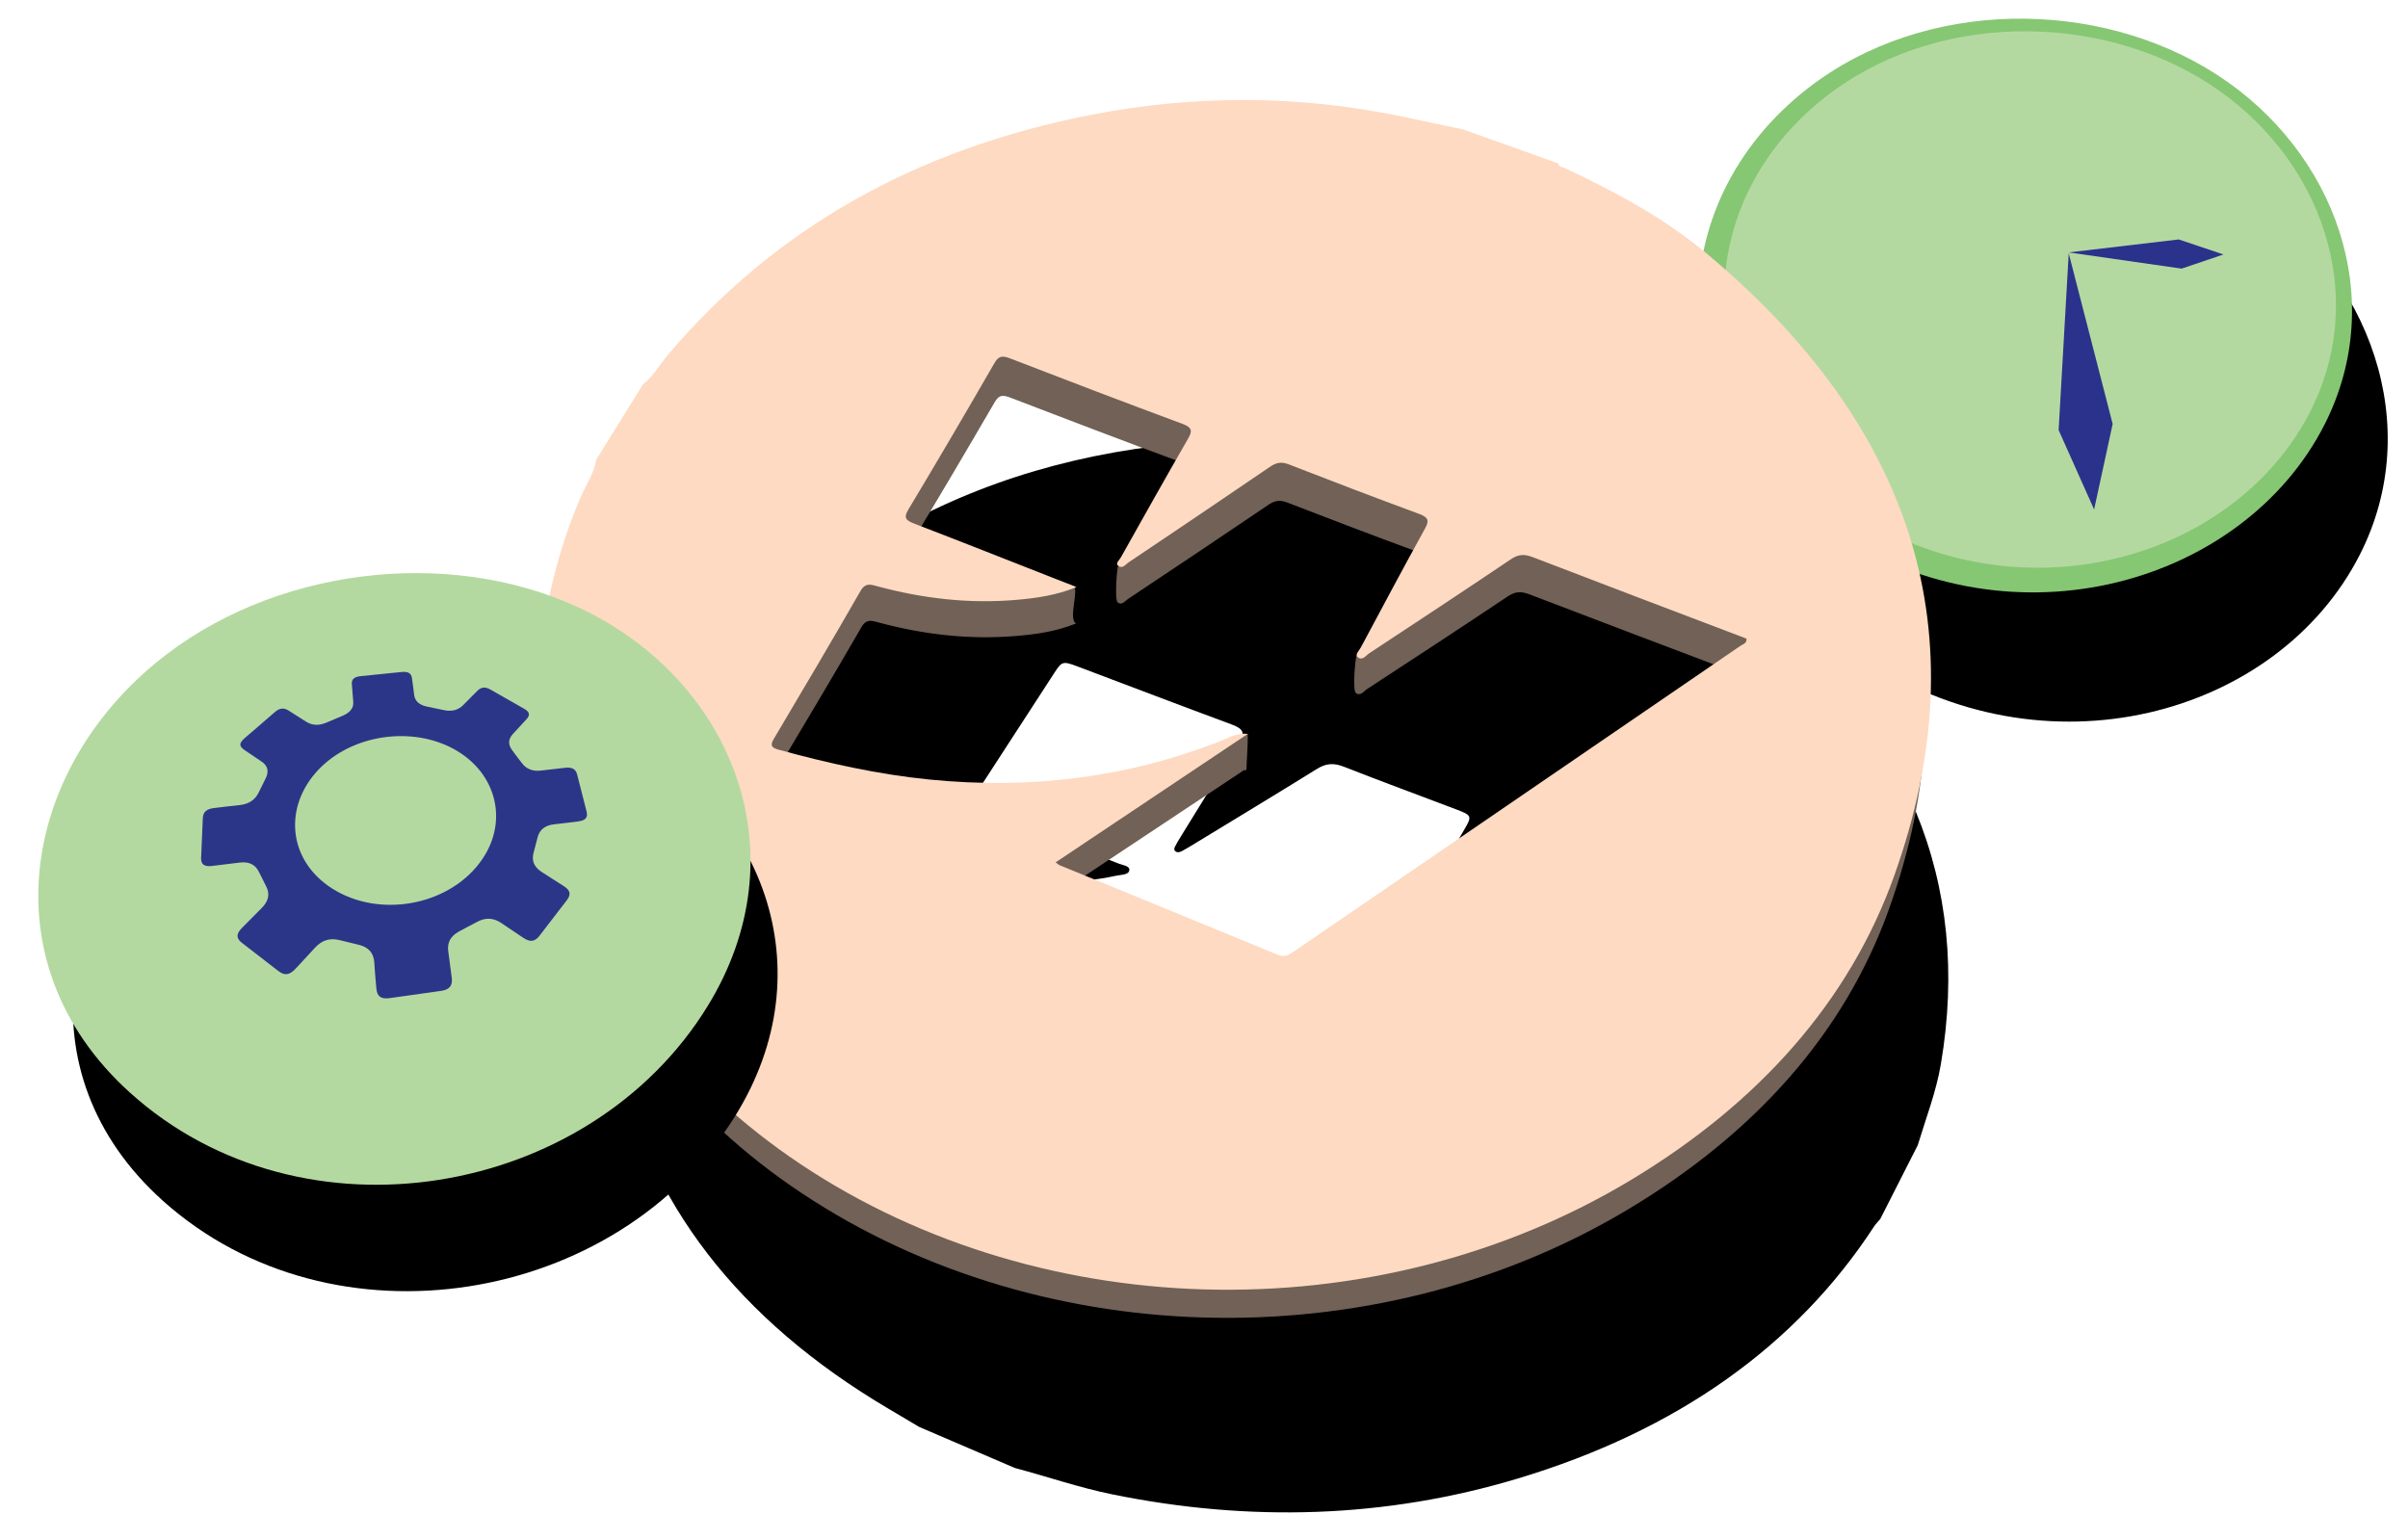
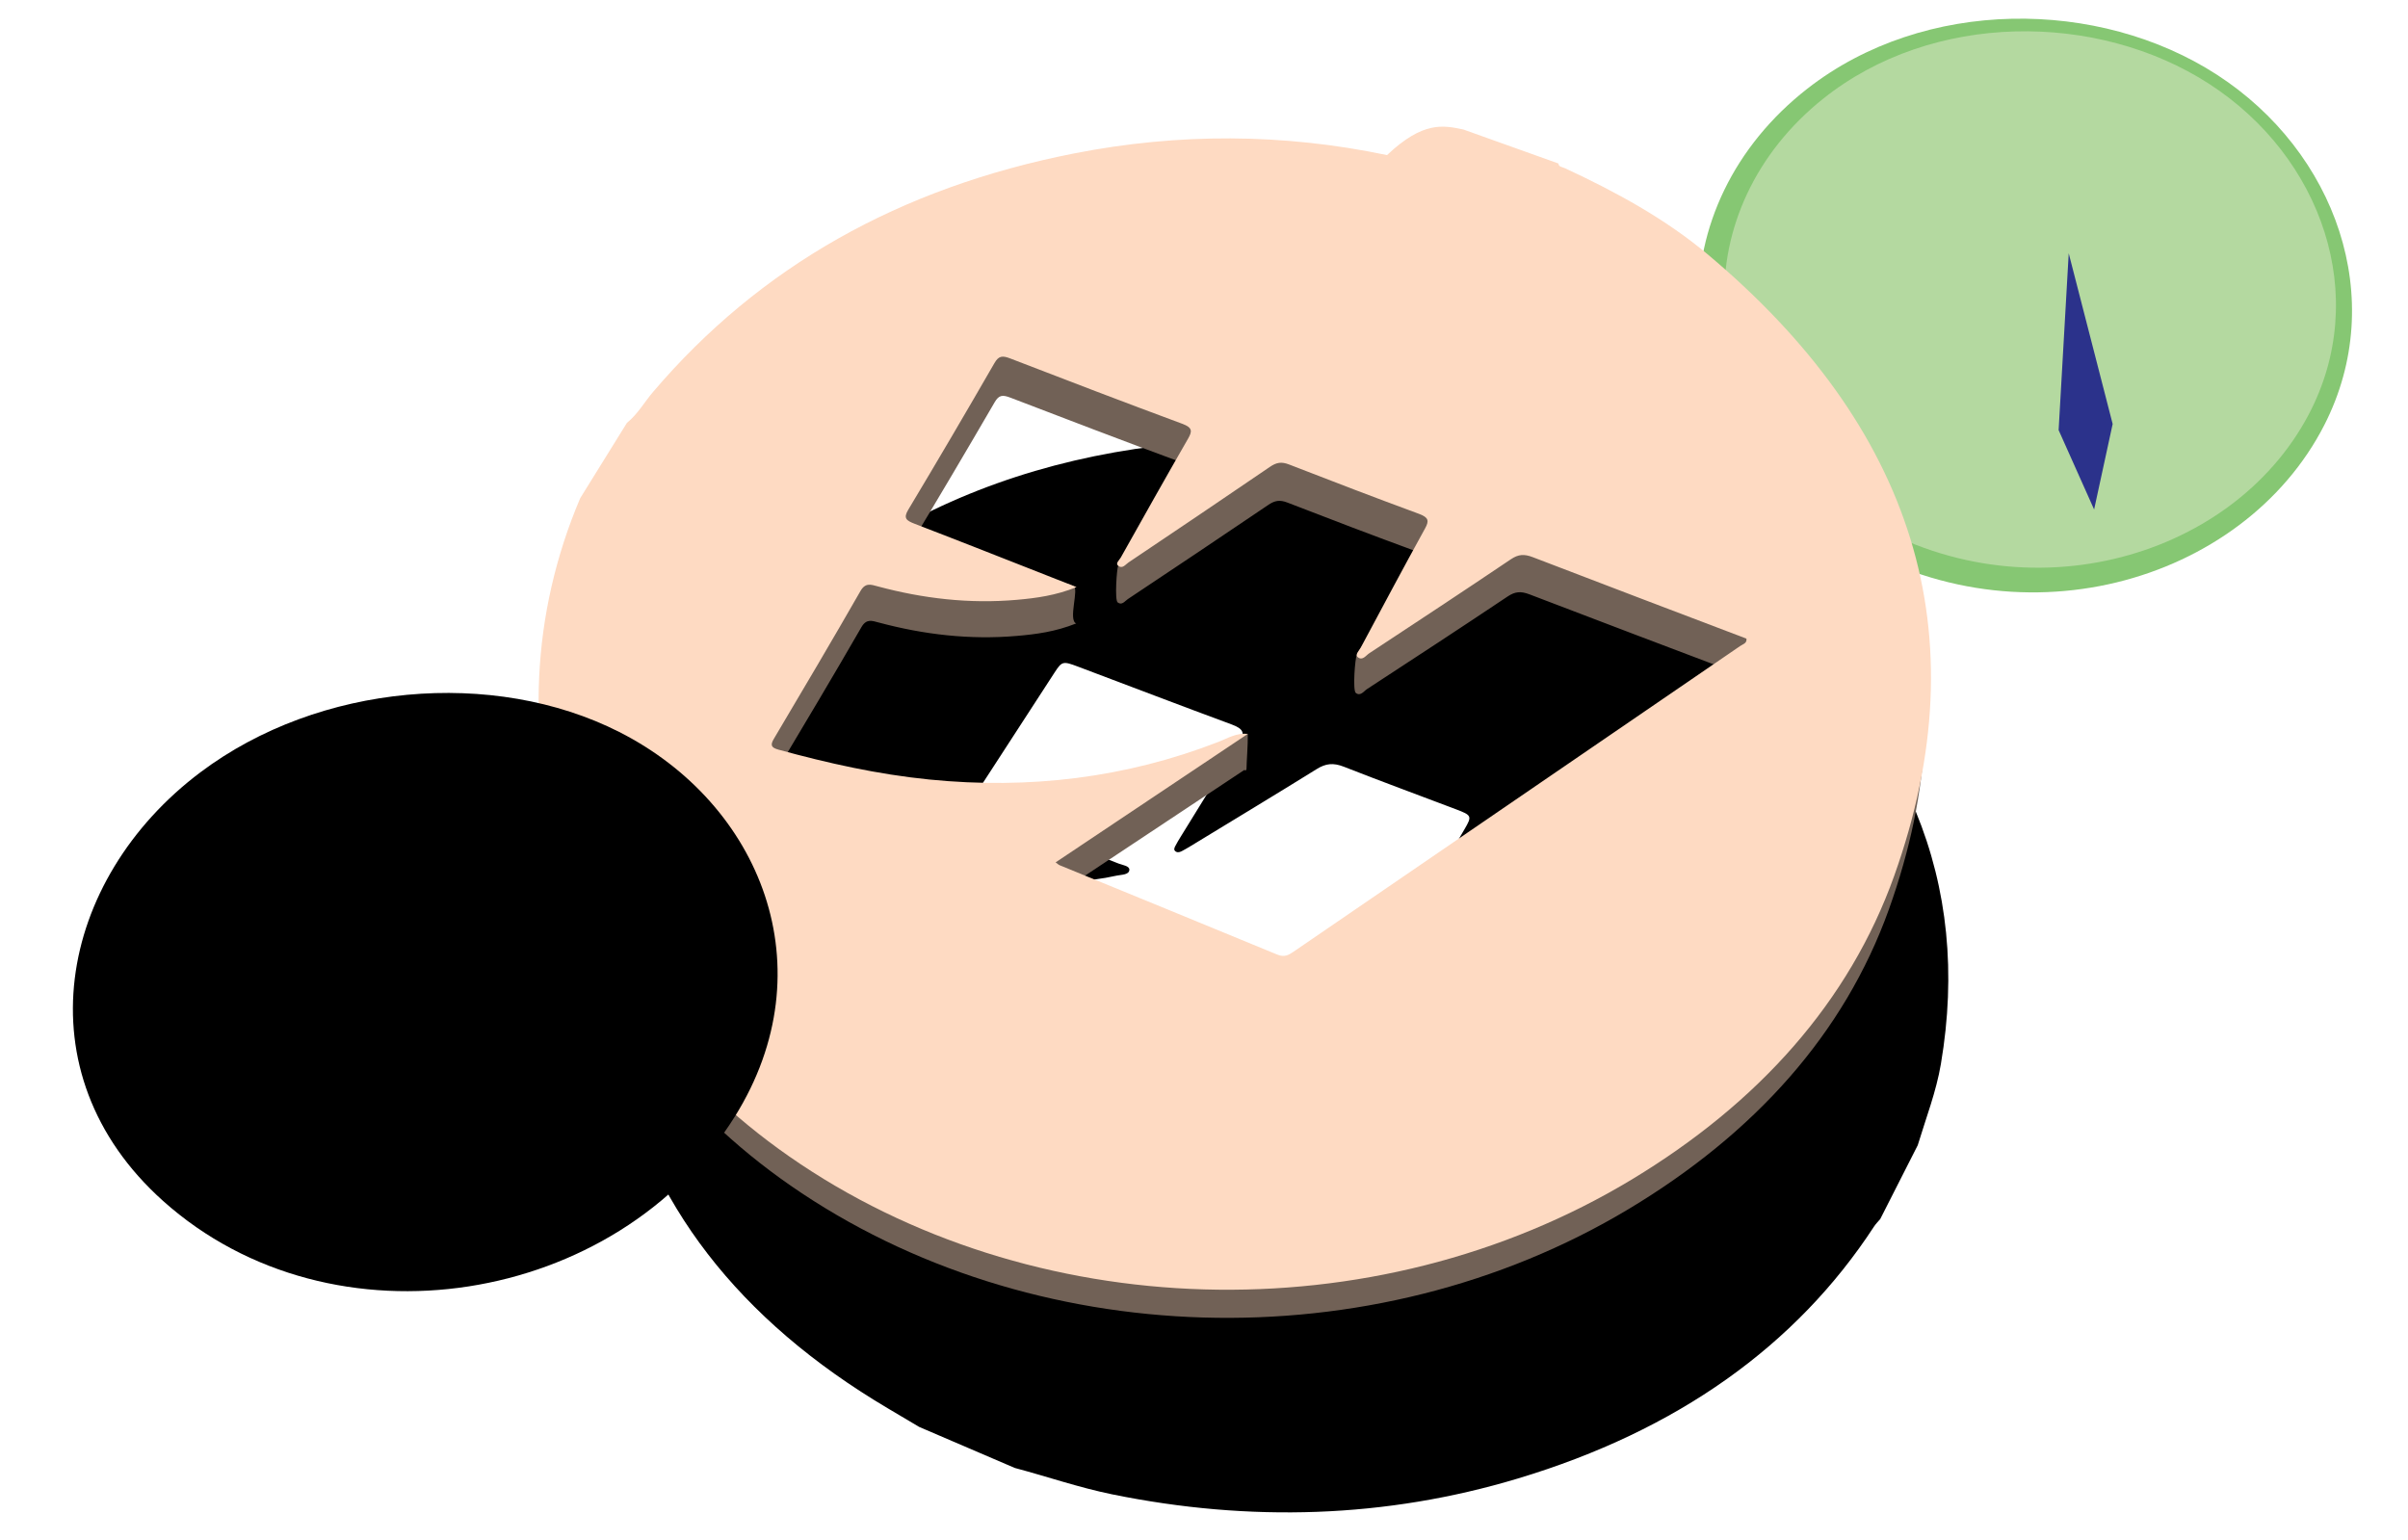
<svg xmlns="http://www.w3.org/2000/svg" version="1.1" id="Layer_1" x="0px" y="0px" viewBox="0 0 629.68 402.65" style="enable-background:new 0 0 629.68 402.65;" xml:space="preserve">
  <style type="text/css">
	.st0{fill:#86C773;}
	.st1{fill:#B4D9A0;}
	.st2{fill:#2B328B;}
	.st3{fill:#716156;}
	.st4{fill:#FEDAC2;}
	.st5{fill:#2C3688;}
</style>
  <g>
    <g>
      <g>
-         <path d="M617.11,145.01c-21.46,42.26-82.48,59.16-130.48,26.79c-47.8-32.23-46.5-89.01-7.44-119.1     c31.07-23.94,77.47-23.02,109.03-2C619.88,71.78,634.16,111.45,617.11,145.01z" />
        <path class="st0" d="M607.83,111.09c-21.17,41.53-81.08,58.99-128.14,28.2c-46.91-30.68-45.52-86.13-7.05-116.12     c30.59-23.85,76.18-23.65,107.11-3.61C610.75,39.65,624.64,78.1,607.83,111.09z" />
        <path class="st1" d="M603.71,108.41c-20.22,38.38-75.96,53.89-119.47,25.44c-43.39-28.37-42.88-79.75-7.51-108.02     c28.52-22.8,71.65-22.88,101.01-3.86C607.16,41.04,620,77.5,603.71,108.41z" />
        <polygon class="st2" points="540.96,66.24 538.32,112.48 547.6,133.24 552.45,110.88    " />
-         <polygon class="st2" points="540.94,66.01 570.48,70.25 581.43,66.55 569.73,62.62    " />
      </g>
      <g>
        <path d="M501.48,299.5c-3.25,6.4-6.52,12.83-9.81,19.31c-0.53,0.64-1.14,1.23-1.59,1.91c-20.38,31.24-51.51,53.4-93.09,65.92     c-34.61,10.42-70.19,11.49-106.14,4.17c-8.72-1.78-17-4.65-25.49-6.91c-8.37-3.59-16.7-7.17-25-10.73     c-2.69-1.6-5.37-3.19-8.06-4.78c-39.28-23.21-63-54.06-70.91-91.78c-8.11-38.67,2.15-73.93,30.62-104.61     c39.12-42.16,91.75-60.52,156.76-56.61c42.24,2.54,78.91,16.56,108.91,41.2c40.97,33.66,57.87,74.24,49.86,121.64     C506.32,285.48,503.63,292.4,501.48,299.5z M339.22,262.91c-1.18,1.71-3.33,2.54-5.12,3.62c-13.13,7.98-26.39,15.97-39.71,24.04     c-3.17,1.92-3.15,2.25,0.25,3.63c16.56,6.73,33.29,13.45,50.09,20.34c2.61,1.07,4.58,0.98,6.91-0.48     c37.13-23.21,73.61-45.92,109.37-68.22c3.63-2.26,3.58-2.52-0.73-4.15c-16.12-6.1-32.16-12.07-47.98-18.19     c-3.13-1.21-5.23-0.89-7.79,0.68c-11.07,6.81-22.35,13.51-33.67,20.26c-1.02,0.61-2.19,2-3.52,1.08     c-1.26-0.87,0.14-2.07,0.69-3.01c5.01-8.66,10.04-17.22,15-25.73c1.95-3.35,1.85-3.57-2.32-5.15     c-9.81-3.72-19.64-7.33-29.29-11.12c-2.78-1.09-4.74-0.84-7.09,0.62c-10.85,6.74-21.89,13.39-32.95,20.13     c-0.73,0.44-1.46,0.88-2.23,1.28c-0.48,0.25-1.05,0.5-1.6,0.2c-0.71-0.39-0.46-0.98-0.2-1.47c0.43-0.84,0.93-1.66,1.43-2.47     c5.16-8.34,10.22-16.65,15.43-24.81c1.44-2.27,0.89-3.42-2.04-4.5c-13.56-5.01-26.94-10.14-40.28-15.16     c-3.93-1.48-4.17-1.42-6.13,1.59c-6.66,10.24-13.37,20.59-20.15,31.04c-2.29,3.54-2.26,3.61,2.33,5.4     c11.47,4.47,23.01,8.94,34.59,13.48c1.08,0.42,2.92,0.61,2.81,1.69c-0.13,1.29-2.1,1.2-3.34,1.47c-3.78,0.85-7.66,1.32-11.58,1.5     c-11.3,0.51-22.2-0.94-32.81-3.66c-2.09-0.54-4.13-1.2-5.58,1.05c-7.12,11.04-14.36,22.17-21.68,33.42     c-0.98,1.51-0.7,2.44,1.39,2.98c4.73,1.22,9.36,2.7,14.15,3.79c33.91,7.69,67.59,7.44,100.23-4.97     C336.96,262.77,337.87,262.09,339.22,262.91z" />
        <path class="st3" d="M381.91,45.09c8.19,2.92,16.41,5.85,24.66,8.79c0.01,0.88,1.01,0.91,1.66,1.21     c13.37,6.17,26.19,13.17,37.08,22.26c53.16,44.36,71.13,97.73,48.6,160.54c-11.65,32.47-35.13,58.56-68.03,78.3     c-67.19,40.31-156.41,37.39-219.16-6.14c-59.22-41.08-79.91-110.17-54.22-170.1c1.42-3.3,3.63-6.41,4.15-9.91     c4.07-6.5,8.11-12.97,12.14-19.41c2.89-2.33,4.54-5.35,6.82-8.01c27.67-32.23,64.02-52.6,109.37-61.39     c27.1-5.25,54.21-5.12,81.23,0.52C371.43,42.84,376.67,43.97,381.91,45.09z M325.96,200.98c-16.52,10.96-33.14,21.99-49.96,33.15     c0.59,0.43,0.75,0.61,0.96,0.7c18.72,7.65,37.62,15.34,56.64,23.18c1.87,0.77,2.95,0.14,4.28-0.77     c39.25-26.68,77.92-52.94,115.99-78.82c0.67-0.46,1.79-0.7,1.6-1.89c-18.62-7.06-37.15-14.04-55.48-21.08     c-2.26-0.87-3.77-0.78-5.73,0.53c-12.13,8.12-24.43,16.16-36.79,24.23c-0.84,0.55-1.71,1.96-2.93,1.01     c-0.86-0.66-0.19-9.08,0.24-9.88c5.59-10.46,11.57-13.23,17.2-23.37c1.08-1.95,0.95-2.84-1.61-3.77     c-11.35-4.16-22.57-8.44-33.7-12.76c-2.03-0.79-3.33-0.54-5.01,0.6c-12.14,8.23-24.41,16.43-36.76,24.65     c-0.73,0.49-1.53,1.72-2.64,0.85c-0.81-0.63-0.23-8.91,0.14-9.58c5.85-10.41,12.11-13.07,17.98-23.17     c1.11-1.91,1.24-2.88-1.47-3.88c-15.05-5.56-29.92-11.23-44.66-16.9c-2.07-0.8-3.04-0.74-4.15,1.18     c-7.29,12.53-14.73,25.15-22.4,37.83c-1.31,2.17-0.53,2.79,1.64,3.62c12.23,4.69,28.97,1.73,41.36,6.59     c1.56,0.61-1.47,8.96,0.72,9.81c-5.4,2.16-10.41,2.83-15.44,3.26c-12.48,1.09-24.52-0.37-36.21-3.5     c-1.77-0.47-3.21-1.04-4.51,1.21c-7.29,12.64-14.86,25.32-22.5,38.12c-0.95,1.58-0.8,2.28,1.22,2.83     c12.73,3.47,25.65,6.39,39.17,7.75c25.94,2.6,58.71-11.25,83.14-20.76C326.34,194.75,325.97,199.32,325.96,200.98     C325.95,202.16,324.54,200.85,325.96,200.98z" />
-         <path class="st4" d="M382.7,33.88c8.25,2.95,16.52,5.91,24.83,8.88c0.01,0.89,1.02,0.92,1.67,1.22     c13.46,6.24,26.36,13.32,37.33,22.52c53.5,44.9,71.53,98.96,48.78,162.59c-11.76,32.88-35.4,59.31-68.52,79.32     c-67.6,40.83-157.32,37.97-220.44-6c-59.57-41.5-80.44-111.42-54.62-172.14c1.42-3.35,3.65-6.5,4.17-10.04     c4.09-6.59,8.16-13.15,12.21-19.68c2.9-2.37,4.56-5.43,6.86-8.12c27.85-32.7,64.43-53.39,110.1-62.35     c27.29-5.36,54.59-5.26,81.8,0.44C372.15,31.62,377.42,32.76,382.7,33.88z M326.31,191.92c-16.62,11.11-33.35,22.3-50.27,33.61     c0.6,0.44,0.76,0.62,0.97,0.71c18.84,7.73,37.85,15.49,56.98,23.4c1.88,0.78,2.96,0.14,4.31-0.78     c39.5-27.05,78.43-53.68,116.77-79.93c0.68-0.46,1.81-0.71,1.61-1.92c-18.74-7.13-37.39-14.18-55.84-21.29     c-2.28-0.88-3.8-0.78-5.77,0.55c-12.22,8.24-24.6,16.39-37.04,24.59c-0.85,0.56-1.72,1.98-2.95,1.03     c-0.87-0.67,0.31-1.71,0.74-2.51c5.61-10.49,11.16-20.91,16.83-31.19c1.09-1.98,0.96-2.87-1.62-3.82     c-11.42-4.2-22.72-8.53-33.92-12.89c-2.04-0.8-3.35-0.54-5.04,0.62c-12.22,8.35-24.58,16.67-37,25.01     c-0.74,0.49-1.54,1.74-2.66,0.86c-0.81-0.64,0.28-1.47,0.66-2.15c5.86-10.45,11.68-20.82,17.58-31.06     c1.12-1.94,1.25-2.92-1.48-3.93c-15.15-5.61-30.11-11.34-44.95-17.07c-2.09-0.81-3.06-0.75-4.18,1.2     c-7.33,12.71-14.83,25.5-22.54,38.35c-1.32,2.2-0.53,2.82,1.66,3.66c12.31,4.73,24.62,9.61,37.03,14.48     c1.56,0.61,3.12,1.23,5.32,2.09c-5.44,2.19-10.48,2.87-15.54,3.32c-12.56,1.11-24.67-0.35-36.44-3.51     c-1.78-0.48-3.23-1.05-4.53,1.23c-7.34,12.81-14.95,25.66-22.63,38.62c-0.95,1.61-0.8,2.31,1.23,2.86     c12.81,3.5,25.81,6.44,39.41,7.8c26.1,2.61,51.4-0.41,75.7-9.88C321.07,193.06,323.24,191.64,326.31,191.92z" />
+         <path class="st4" d="M382.7,33.88c8.25,2.95,16.52,5.91,24.83,8.88c0.01,0.89,1.02,0.92,1.67,1.22     c13.46,6.24,26.36,13.32,37.33,22.52c53.5,44.9,71.53,98.96,48.78,162.59c-11.76,32.88-35.4,59.31-68.52,79.32     c-67.6,40.83-157.32,37.97-220.44-6c-59.57-41.5-80.44-111.42-54.62-172.14c4.09-6.59,8.16-13.15,12.21-19.68c2.9-2.37,4.56-5.43,6.86-8.12c27.85-32.7,64.43-53.39,110.1-62.35     c27.29-5.36,54.59-5.26,81.8,0.44C372.15,31.62,377.42,32.76,382.7,33.88z M326.31,191.92c-16.62,11.11-33.35,22.3-50.27,33.61     c0.6,0.44,0.76,0.62,0.97,0.71c18.84,7.73,37.85,15.49,56.98,23.4c1.88,0.78,2.96,0.14,4.31-0.78     c39.5-27.05,78.43-53.68,116.77-79.93c0.68-0.46,1.81-0.71,1.61-1.92c-18.74-7.13-37.39-14.18-55.84-21.29     c-2.28-0.88-3.8-0.78-5.77,0.55c-12.22,8.24-24.6,16.39-37.04,24.59c-0.85,0.56-1.72,1.98-2.95,1.03     c-0.87-0.67,0.31-1.71,0.74-2.51c5.61-10.49,11.16-20.91,16.83-31.19c1.09-1.98,0.96-2.87-1.62-3.82     c-11.42-4.2-22.72-8.53-33.92-12.89c-2.04-0.8-3.35-0.54-5.04,0.62c-12.22,8.35-24.58,16.67-37,25.01     c-0.74,0.49-1.54,1.74-2.66,0.86c-0.81-0.64,0.28-1.47,0.66-2.15c5.86-10.45,11.68-20.82,17.58-31.06     c1.12-1.94,1.25-2.92-1.48-3.93c-15.15-5.61-30.11-11.34-44.95-17.07c-2.09-0.81-3.06-0.75-4.18,1.2     c-7.33,12.71-14.83,25.5-22.54,38.35c-1.32,2.2-0.53,2.82,1.66,3.66c12.31,4.73,24.62,9.61,37.03,14.48     c1.56,0.61,3.12,1.23,5.32,2.09c-5.44,2.19-10.48,2.87-15.54,3.32c-12.56,1.11-24.67-0.35-36.44-3.51     c-1.78-0.48-3.23-1.05-4.53,1.23c-7.34,12.81-14.95,25.66-22.63,38.62c-0.95,1.61-0.8,2.31,1.23,2.86     c12.81,3.5,25.81,6.44,39.41,7.8c26.1,2.61,51.4-0.41,75.7-9.88C321.07,193.06,323.24,191.64,326.31,191.92z" />
      </g>
    </g>
    <path d="M192.16,292c-30.73,49.26-105.12,61.86-149.55,22.04c-37.38-33.5-27.39-84.16,9.85-112.11   c30.97-23.25,76.59-27.18,109.48-10.5C198.95,210.22,216.38,253.18,192.16,292z" />
    <g>
-       <path class="st1" d="M185.05,263.11c-30.92,50.36-106.05,63.28-151.07,22.63c-37.89-34.21-27.97-86.01,9.58-114.62    c31.24-23.8,77.36-27.87,110.66-10.82C191.7,179.48,209.43,223.4,185.05,263.11z" />
      <g>
-         <path class="st5" d="M67.94,189.63c1.33-1.15,2.64-2.3,3.96-3.43c1.23-1.05,2.31-1.17,3.58-0.37c1.5,0.94,3,1.9,4.51,2.87     c1.58,1.02,3.36,1.13,5.35,0.28c1.44-0.61,2.89-1.21,4.31-1.82c1.92-0.83,2.88-2.03,2.72-3.67c-0.15-1.55-0.26-3.08-0.37-4.6     c-0.09-1.24,0.63-1.89,2.29-2.06c3.59-0.37,7.17-0.73,10.74-1.09c1.7-0.17,2.51,0.32,2.69,1.59c0.2,1.45,0.41,2.91,0.58,4.39     c0.19,1.64,1.34,2.65,3.4,3.08c1.49,0.31,2.97,0.63,4.47,0.93c2.01,0.4,3.66-0.04,4.93-1.32c1.24-1.25,2.46-2.49,3.7-3.72     c1.06-1.05,2.06-1.15,3.48-0.34c2.9,1.64,5.82,3.31,8.77,5c1.46,0.84,1.64,1.63,0.62,2.75c-1.16,1.28-2.35,2.55-3.54,3.84     c-1.24,1.34-1.32,2.74-0.22,4.23c0.85,1.14,1.69,2.29,2.58,3.43c1.16,1.5,2.79,2.19,4.97,1.92c2.11-0.26,4.23-0.5,6.34-0.73     c1.83-0.2,2.76,0.34,3.14,1.83c0.81,3.14,1.63,6.35,2.45,9.62c0.38,1.54-0.26,2.32-2.09,2.56c-2.08,0.27-4.17,0.55-6.28,0.76     c-2.49,0.25-3.94,1.41-4.46,3.49c-0.34,1.37-0.72,2.73-1.07,4.12c-0.5,2,0.22,3.64,2.2,4.9c1.9,1.21,3.81,2.42,5.72,3.66     c1.75,1.13,1.98,2.17,0.8,3.71c-2.32,3.03-4.68,6.11-7.1,9.24c-1.25,1.62-2.47,1.78-4.28,0.58c-1.94-1.29-3.85-2.58-5.75-3.87     c-2.01-1.36-4.07-1.49-6.23-0.34c-1.62,0.87-3.27,1.69-4.89,2.59c-2.07,1.15-3.06,2.82-2.75,5.09c0.32,2.29,0.63,4.61,0.92,6.96     c0.26,2.08-0.59,3.14-2.8,3.45c-4.45,0.64-8.92,1.27-13.42,1.89c-2.3,0.32-3.31-0.42-3.5-2.57c-0.2-2.27-0.41-4.51-0.54-6.74     c-0.15-2.55-1.55-4.04-4.12-4.65c-1.66-0.39-3.31-0.8-4.96-1.21c-2.5-0.63-4.63,0.01-6.44,2.01c-1.64,1.81-3.33,3.61-5.03,5.44     c-1.61,1.72-2.88,1.91-4.53,0.64c-3.24-2.49-6.43-4.95-9.56-7.4c-1.51-1.18-1.49-2.32,0.06-3.9c1.7-1.74,3.4-3.46,5.1-5.14     c1.83-1.82,2.23-3.68,1.26-5.6c-0.69-1.37-1.34-2.74-2.05-4.08c-0.93-1.76-2.55-2.56-4.99-2.24c-2.39,0.31-4.78,0.59-7.17,0.88     c-2.04,0.24-2.92-0.41-2.85-2.14c0.13-3.51,0.28-6.96,0.44-10.34c0.08-1.66,0.97-2.44,3.02-2.68c2.18-0.26,4.36-0.53,6.53-0.75     c2.47-0.25,4.11-1.36,5.04-3.26c0.63-1.27,1.25-2.53,1.87-3.78c0.91-1.84,0.51-3.31-1.18-4.42c-1.44-0.95-2.85-1.91-4.25-2.86     c-1.63-1.11-1.63-1.84,0-3.27C65.35,191.87,66.65,190.75,67.94,189.63z M124.53,226.77c8.7-10.2,6.1-23.69-4.95-30.36     c-10.67-6.44-26.19-4.76-35.39,3.97c-9.78,9.28-9.47,23.42,1.65,31.3C97.48,239.93,115.31,237.59,124.53,226.77z" />
-       </g>
+         </g>
    </g>
  </g>
</svg>